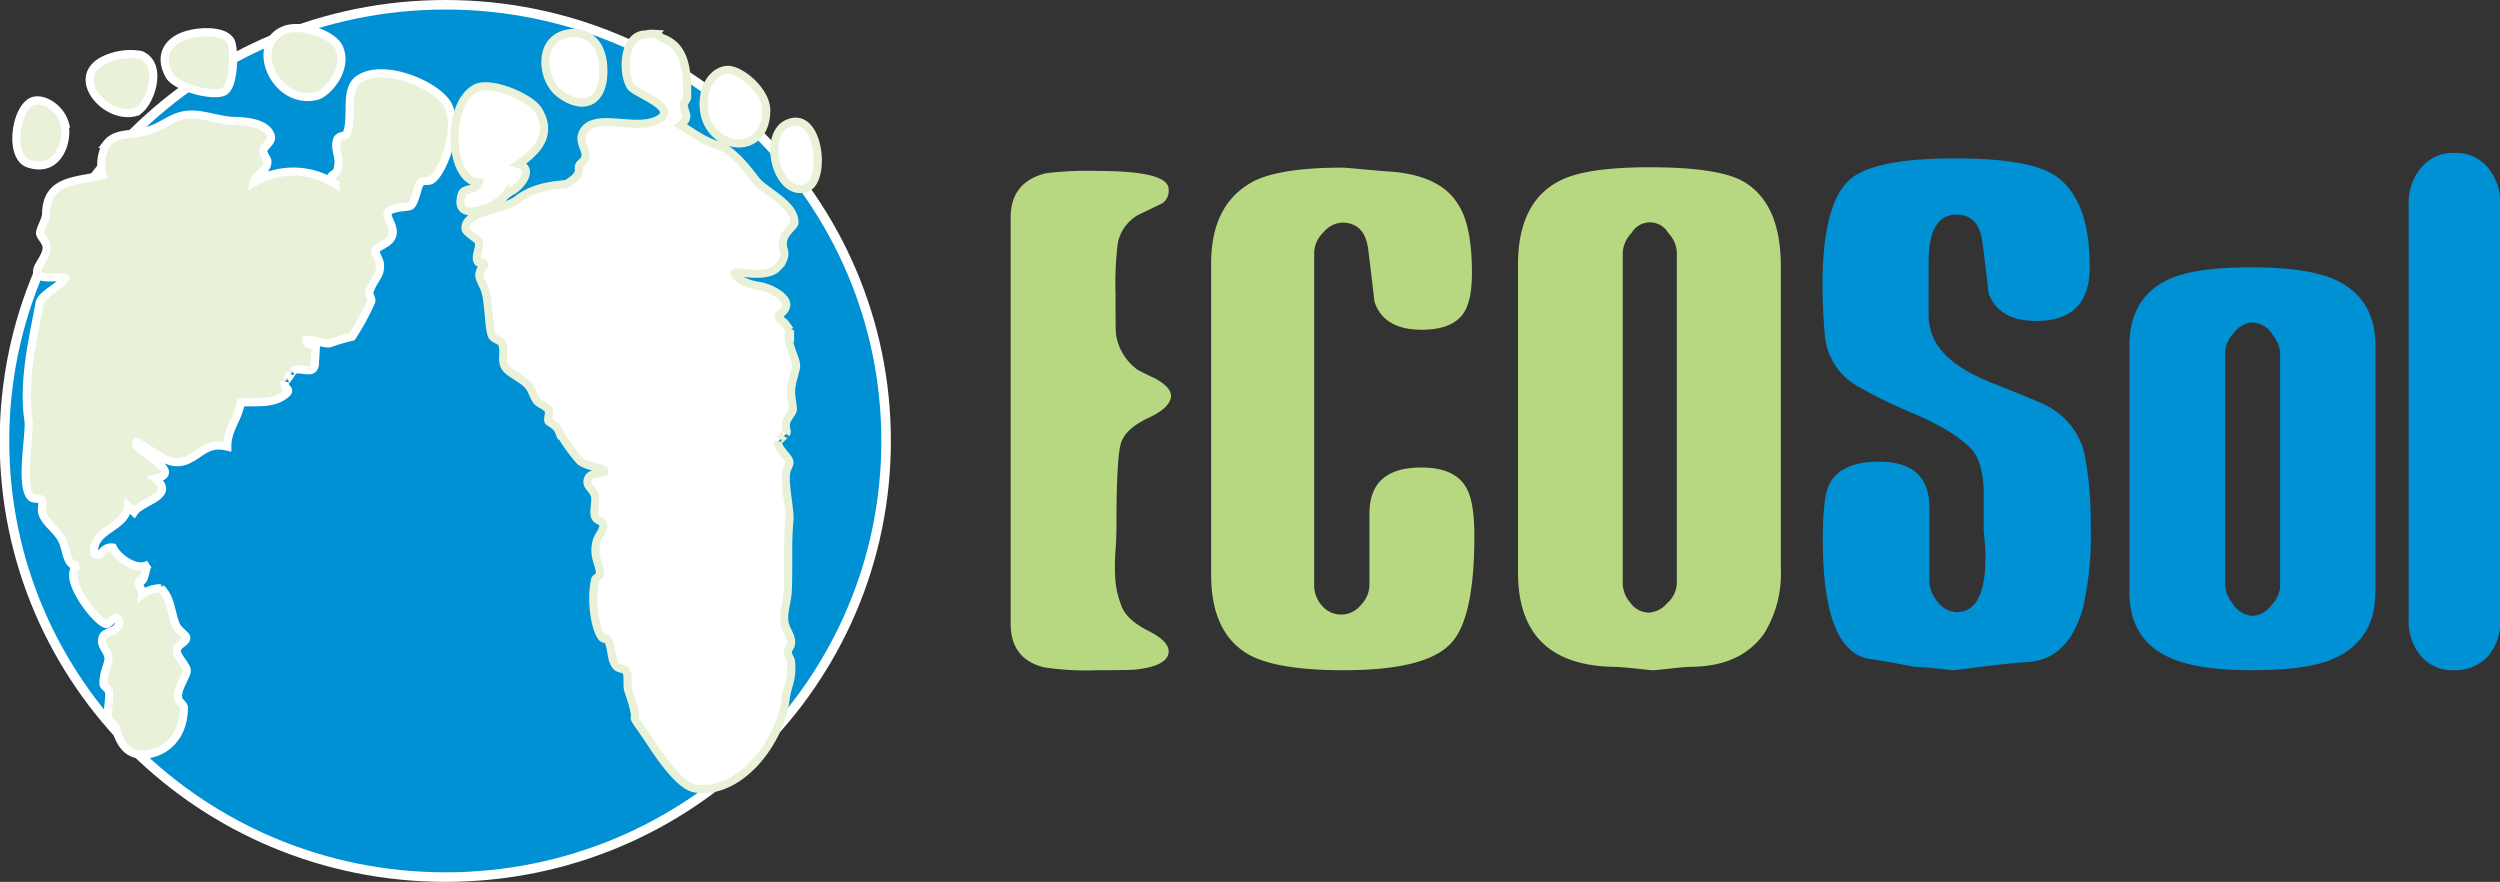
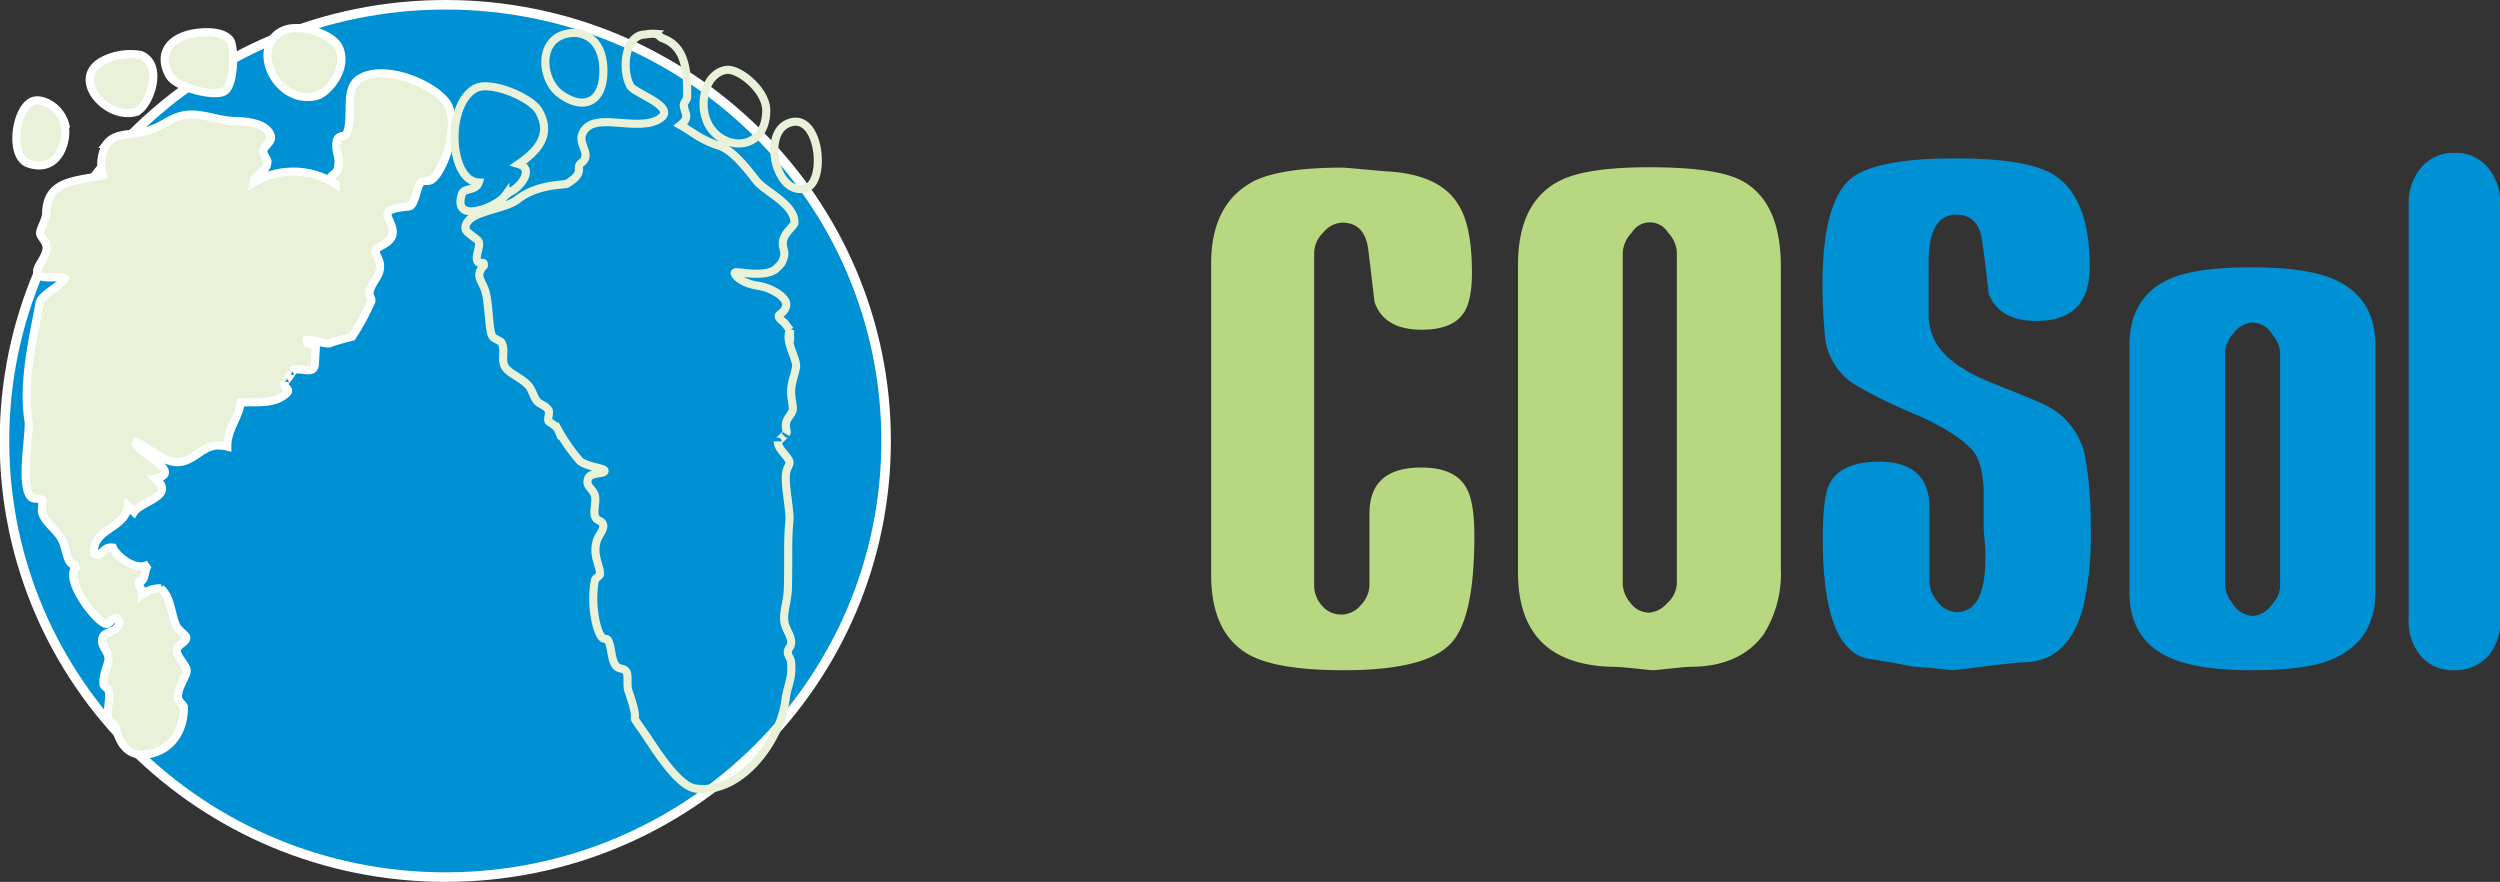
<svg xmlns="http://www.w3.org/2000/svg" id="圖層_1" data-name="圖層 1" viewBox="0 0 330.04 116.42">
  <rect x="0" y="0" width="330.04" height="116.42" fill="#333333" stroke="none" />
  <defs>
    <style>.cls-1,.cls-7{fill:#0090d4;}.cls-1,.cls-3{stroke:#fff;}.cls-1{stroke-width:1.26px;}.cls-2{fill:#e9f2d9;}.cls-3,.cls-5{fill:none;stroke-width:1.07px;}.cls-4{fill:#fff;}.cls-5{stroke:#e9f2d9;}.cls-6{fill:#b7d781;}</style>
  </defs>
  <title>ECO SOL logo 4c</title>
  <path class="cls-1" d="M139.39,70.13c0,31.8-26,57.58-58.17,57.58S23,101.93,23,70.13,49.09,12.55,81.22,12.55,139.39,38.34,139.39,70.13Z" transform="translate(-22.41 -11.92)" />
  <path class="cls-2" d="M64.22,24.58c1.29-.32,4.15-3.34,3-6.25C66.46,16.38,62,15,59.89,15.91,55.2,17.91,58.82,25.92,64.22,24.58ZM52,24c1.41-.77,1.39-5.91.81-6.74-.77-1.09-2.69-1.16-3.9-1.06-4.11.35-5.73,2.77-4.19,5.61C45.57,23.47,50.6,24.75,52,24Zm-21,4.34c-.61-2.28-3-3.57-4.29-3.06-2.28.93-3.16,7.39-.51,8.24C30.2,34.84,31.44,30.35,30.91,28.36ZM81.65,26c-1.1-2.63-8.37-5.88-11.8-3.67-2.11,1.37-.71,5.17-1.73,7.36-.07.16-1,.13-1.2.66-.47,1.49.59,2.26,0,4.09-.2.61-1.72.68-.18,1.81a10.2,10.2,0,0,0-10.85-.22c.18-1.14,1.78-1.33,1.83-2.78,0-.33-.64-1.07-.55-1.46.15-.67,1.19-1.1,1-1.91-.49-1.64-2.91-1.95-4.87-2-1.65,0-4-.89-5.7-.84-2.19.07-3,1.09-4.92,1.88-2.6,1.05-4.87.27-6.2,2a5.58,5.58,0,0,0-.51,4.15c-3.62.78-7.36.6-7.47,5,0,.91-.81,2-.8,2.65,0,.38.77,1.08.85,1.68.2,1.47-1.72,2.88-1.13,3.71s2.93.12,3.56.59c-.6,1-3.14,2.11-3.34,3.22-.67,3.79-2.3,10.2-1.47,15.51.26,1.67-1.23,8.79.4,10.17.28.25,1.22.08,1.38.34s-.07,1,0,1.53c.3,1.39,1.7,2.11,2.54,3.53s.59,3.84,2.28,3.55c-2.48,1.24,2.27,7.46,3.61,7.74.59.12,1.28-1.7,1.8-.22-.24,1.49-1.91,1-2.24,2.06s.74,1.66.8,2.72c0,.76-.76,2-.66,3.4,0,.25.66.61.71.93.18,1.09-.35,2.78-.05,3.84.05.16.84.45,1,1.15.54,2.16,1.79,3.67,4.09,3.34,2.85-.4,4.87-2.71,4.86-6.21,0-.3-.7-.81-.76-1.19-.2-1.3,1.2-3,1.13-3.71s-1.39-1.87-1.31-2.65,1.32-1,1.25-1.69c0-.26-1.11-1-1.36-1.61-.69-1.66-.63-3.63-2-4.87a4,4,0,0,0-2.48.81c.06-.94-.71-1.28-.34-1.75.83.24.64-1.83,1.28-2.26-1.65,1.09-4.23-.93-4.78-2.17-1.46-.21-1.41,1.43-2.48.81-.32-3.33,4.17-3.29,4.45-6.28l.82.79c1-1.5,5.58-2.12,2.82-4.43,4.11-.85-3.23-3.78-2.51-4.8,2.67,1.27,4.37,3.6,7,2.21,1.75-.91,2.52-2.21,5-1.63,0-2.36,1.47-3.68,1.78-5.83,2.4-.09,4.52.25,6.08-1.24.57-.56-.5-.63-.29-1.51-.06.3,1.37-1.64,1-1.4,1-.73,3,.83,3-1.13l.12-2.06c-.2-.57-1.25,0-1.22-.87,1-.16,2.13.49,3,.41a28.71,28.71,0,0,1,3-.88,32.63,32.63,0,0,0,2.53-4.64c.13-.34-.34-.91-.24-1.26.47-1.67,1.59-2.15,1.38-3.74,0-.37-.66-1.45-.6-1.71.15-.58,1.93-.88,2.25-2.06s-.94-2.45-.59-3c.45-.73,2.71-.66,3-.87.6-.46.87-2.5,1.26-3s1-.11,1.5-.43C80.83,34.72,83,29.19,81.65,26Zm-41.29.67c1.62-.48,3.88-6.1.65-7.49a8,8,0,0,0-4.63.57C31.29,22,36.42,27.87,40.36,26.7Z" transform="translate(-22.41 -11.92)" />
  <path class="cls-3" d="M64.22,24.58c1.29-.32,4.15-3.34,3-6.25C66.46,16.38,62,15,59.89,15.91,55.2,17.91,58.82,25.92,64.22,24.58ZM52,24c1.41-.77,1.39-5.91.81-6.74-.77-1.09-2.69-1.16-3.9-1.06-4.11.35-5.73,2.77-4.19,5.61C45.57,23.47,50.6,24.75,52,24Zm-21,4.34c-.61-2.28-3-3.57-4.29-3.06-2.28.93-3.16,7.39-.51,8.24C30.2,34.84,31.44,30.35,30.91,28.36ZM81.65,26c-1.1-2.63-8.37-5.88-11.8-3.67-2.11,1.37-.71,5.17-1.73,7.36-.07.16-1,.13-1.2.66-.47,1.49.59,2.26,0,4.09-.2.61-1.72.68-.18,1.81a10.2,10.2,0,0,0-10.85-.22c.18-1.14,1.78-1.33,1.83-2.78,0-.33-.64-1.07-.55-1.46.15-.67,1.19-1.1,1-1.91-.49-1.64-2.91-1.95-4.87-2-1.65,0-4-.89-5.7-.84-2.19.07-3,1.09-4.92,1.88-2.6,1.05-4.87.27-6.2,2a5.58,5.58,0,0,0-.51,4.15c-3.62.78-7.36.6-7.47,5,0,.91-.81,2-.8,2.65,0,.38.77,1.08.85,1.68.2,1.47-1.72,2.88-1.13,3.71s2.93.12,3.56.59c-.6,1-3.14,2.11-3.34,3.22-.67,3.79-2.3,10.2-1.47,15.51.26,1.67-1.23,8.79.4,10.17.28.25,1.22.08,1.38.34s-.07,1,0,1.53c.3,1.39,1.7,2.11,2.54,3.53s.59,3.84,2.28,3.55c-2.48,1.24,2.27,7.46,3.61,7.74.59.12,1.28-1.7,1.8-.22-.24,1.49-1.91,1-2.24,2.06s.74,1.66.8,2.72c0,.76-.76,2-.66,3.4,0,.25.66.61.71.93.18,1.09-.35,2.78-.05,3.84.05.16.84.45,1,1.15.54,2.16,1.79,3.67,4.09,3.34,2.85-.4,4.87-2.71,4.86-6.21,0-.3-.7-.81-.76-1.19-.2-1.3,1.2-3,1.13-3.71s-1.39-1.87-1.31-2.65,1.32-1,1.25-1.69c0-.26-1.11-1-1.36-1.61-.69-1.66-.63-3.63-2-4.87a4,4,0,0,0-2.48.81c.06-.94-.71-1.28-.34-1.75.83.24.64-1.83,1.28-2.26-1.65,1.09-4.23-.93-4.78-2.17-1.46-.21-1.41,1.43-2.48.81-.32-3.33,4.17-3.29,4.45-6.28l.82.79c1-1.5,5.58-2.12,2.82-4.43,4.11-.85-3.23-3.78-2.51-4.8,2.67,1.27,4.37,3.6,7,2.21,1.75-.91,2.52-2.21,5-1.63,0-2.36,1.47-3.68,1.78-5.83,2.4-.09,4.52.25,6.08-1.24.57-.56-.5-.63-.29-1.51-.06.3,1.37-1.64,1-1.4,1-.73,3,.83,3-1.13l.12-2.06c-.2-.57-1.25,0-1.22-.87,1-.16,2.13.49,3,.41a28.71,28.71,0,0,1,3-.88,32.63,32.63,0,0,0,2.53-4.64c.13-.34-.34-.91-.24-1.26.47-1.67,1.59-2.15,1.38-3.74,0-.37-.66-1.45-.6-1.71.15-.58,1.93-.88,2.25-2.06s-.94-2.45-.59-3c.45-.73,2.71-.66,3-.87.6-.46.87-2.5,1.26-3s1-.11,1.5-.43C80.83,34.72,83,29.19,81.65,26Zm-41.29.67c1.62-.48,3.88-6.1.65-7.49a8,8,0,0,0-4.63.57C31.29,22,36.42,27.87,40.36,26.7Z" transform="translate(-22.41 -11.92)" />
-   <path class="cls-4" d="M126.42,28.22c-3.48,1.51-1.46,9.77,2.41,8.53C131.56,35.87,130.62,26.39,126.42,28.22Zm-2.85-1.71c0-2.69-3.62-5.59-5.27-5.36-2.19.3-3.45,3.08-2.86,5.85C116.49,31.84,123.51,32.6,123.57,26.51ZM96.36,24.32c3.22,2.36,5.87,1,5.7-3.41-.13-3.51-2.23-4.78-4.16-4.63C93.32,16.62,93.72,22.38,96.36,24.32Zm-7.24,13.4.66-.49c1.18-.46,3.31-3,1.09-3.65,2.69-1.85,4.44-4,2.63-7.07-1-1.7-6.33-4-8.33-2.92-4,2.2-3.47,12.23.44,12.42-.38,1.14-1.91.7-2.2,1.47C82,41.63,88,39.31,89.12,37.72Zm37.59,17.8-.74-1c-1.68-1.28-.08-.86.22-2.2.26-1.1-1.93-2.42-3.72-2.68-2.07-.3-3.12-1.33-3.07-1.7s3.55.74,5.36-.44l.78-.79c.82-1.56.2-1.56.21-2.68,0-1.31,1.52-2.25,1.54-2.68.09-2.47-3.9-4.13-5.05-5.6-1.34-1.73-3.17-4.07-5-4.63-2.24-.69-3.64-1.93-5-2.68,1.38-1.12.49-1.53.44-2.68,0-.26.44-.75.44-1,.1-4.45-.64-6.85-3.29-7.81-.26-.08-.39-.45-.95-.56a4.62,4.62,0,0,0-1.24.08c-2.84,0-3.17,4.84-2,6.83.63,1,6.46,2.82,3.72,4.38-3,1.73-8.86-1.27-10.09,1.95-.4,1,.56,2.18.44,2.92-.16,1-1,.74-.88,1.71S97.52,36,97.24,36.18s-3.89,0-6.51,2.08c-1.78,1.43-7,1.5-6.87,3.85,0,.5,1.63,1.36,1.75,1.71.23.69-.42,1.78-.22,2.44.27.84,1-.09.89.73-1.25,1.38-.19,2,.21,3.41.48,1.63.44,5,.88,5.85.25.47,1.17.61,1.31,1,.46,1.14-.18,2.17.44,3.16.52.83,2.18,1.41,3.08,2.44.45.53.68,1.51,1.09,2s1.1.53,1.54,1.22c.21.33-.18,1.09,0,1.46.08.17,1,.49,1.31,1.22A22.58,22.58,0,0,0,99,72.81c1.19.84,3.33.87,3.22,1.3s-1.76.13-2.13.91c-.52,1.1.67,1.38.88,2.43.14.82-.26,2,0,2.67s1,.42,1.09,1.23c0,.64-.68,1.3-.87,2-.58,2,.47,3.19.43,4.38,0,.19-.62.55-.65.73-.55,2.4-.1,6.26.87,7.56.3.4.69.08.88.49.5,1.08.33,2.63,1.1,3.41.35.36,1.05.18,1.31.73s0,1.73.23,2.44c2,5.72-.47,1.86,2.22,5.76,1.29,1.88,4.28,6.83,6.65,7.17,5.92.85,11.19-6.24,11.88-11.72.25-2,.93-2.64.74-4.87,0-.61-.48-.9-.43-1.46s.52-.65.43-1.46-.76-1.62-.88-2.44c-.2-1.44.38-2.6.45-4.38.12-3.7-.07-6.43.21-9,.14-1.28-.68-4.7-.44-6.34.09-.66.52-1.1.44-1.47-.14-.7-1.59-1.71-1.54-2.68,0,.08,1.21-1.17,1.1-1,.24-.46-.16-.56,0-1.47.12-.65.81-1.2.88-1.7s-.25-1.6-.22-2.45c0-1.25.69-2.8.66-3.4C127.46,59,126,56.86,126.71,55.52Z" transform="translate(-22.41 -11.92)" />
  <path class="cls-5" d="M126.42,28.22c-3.48,1.51-1.46,9.77,2.41,8.53C131.56,35.87,130.62,26.39,126.42,28.22Zm-2.85-1.71c0-2.69-3.62-5.59-5.27-5.36-2.19.3-3.45,3.08-2.86,5.85C116.49,31.84,123.51,32.6,123.57,26.51ZM96.36,24.32c3.22,2.36,5.87,1,5.7-3.41-.13-3.51-2.23-4.78-4.16-4.63C93.32,16.62,93.72,22.38,96.36,24.32Zm-7.24,13.4.66-.49c1.18-.46,3.31-3,1.09-3.65,2.69-1.85,4.44-4,2.63-7.07-1-1.7-6.33-4-8.33-2.92-4,2.2-3.47,12.23.44,12.42-.38,1.14-1.91.7-2.2,1.47C82,41.63,88,39.31,89.12,37.72Zm37.59,17.8-.74-1c-1.68-1.28-.08-.86.22-2.2.26-1.1-1.93-2.42-3.72-2.68-2.07-.3-3.12-1.33-3.07-1.7s3.55.74,5.36-.44l.78-.79c.82-1.56.2-1.56.21-2.68,0-1.31,1.52-2.25,1.54-2.68.09-2.47-3.9-4.13-5.05-5.6-1.34-1.73-3.17-4.07-5-4.63-2.24-.69-3.64-1.93-5-2.68,1.38-1.12.49-1.53.44-2.68,0-.26.44-.75.44-1,.1-4.45-.64-6.85-3.29-7.81-.26-.08-.39-.45-.95-.56a4.62,4.62,0,0,0-1.24.08c-2.84,0-3.17,4.84-2,6.83.63,1,6.46,2.82,3.72,4.38-3,1.73-8.86-1.27-10.09,1.95-.4,1,.56,2.18.44,2.92-.16,1-1,.74-.88,1.71S97.52,36,97.24,36.18s-3.89,0-6.51,2.08c-1.78,1.43-7,1.5-6.87,3.85,0,.5,1.63,1.36,1.75,1.71.23.69-.42,1.78-.22,2.44.27.84,1-.09.89.73-1.25,1.38-.19,2,.21,3.41.48,1.63.44,5,.88,5.85.25.47,1.17.61,1.31,1,.46,1.14-.18,2.17.44,3.16.52.83,2.18,1.41,3.08,2.44.45.53.68,1.51,1.09,2s1.1.53,1.54,1.22c.21.33-.18,1.09,0,1.46.08.17,1,.49,1.31,1.22A22.58,22.58,0,0,0,99,72.81c1.19.84,3.33.87,3.22,1.3s-1.76.13-2.13.91c-.52,1.1.67,1.38.88,2.43.14.82-.26,2,0,2.67s1,.42,1.09,1.23c0,.64-.68,1.3-.87,2-.58,2,.47,3.19.43,4.38,0,.19-.62.55-.65.73-.55,2.4-.1,6.26.87,7.56.3.4.69.08.88.49.5,1.08.33,2.63,1.1,3.41.35.36,1.05.18,1.31.73s0,1.73.23,2.44c2,5.72-.47,1.86,2.22,5.76,1.29,1.88,4.28,6.83,6.65,7.17,5.92.85,11.19-6.24,11.88-11.72.25-2,.93-2.64.74-4.87,0-.61-.48-.9-.43-1.46s.52-.65.43-1.46-.76-1.62-.88-2.44c-.2-1.44.38-2.6.45-4.38.12-3.7-.07-6.43.21-9,.14-1.28-.68-4.7-.44-6.34.09-.66.52-1.1.44-1.47-.14-.7-1.59-1.71-1.54-2.68,0,.08,1.21-1.17,1.1-1,.24-.46-.16-.56,0-1.47.12-.65.81-1.2.88-1.7s-.25-1.6-.22-2.45c0-1.25.69-2.8.66-3.4C127.46,59,126,56.86,126.71,55.52Z" transform="translate(-22.41 -11.92)" />
-   <path class="cls-6" d="M177,64.16c0,1-1,2-2.9,2.89-2.14,1-3.4,2.16-3.75,3.52s-.55,4.87-.55,10.53c0,.64,0,1.92-.15,3.83a29.09,29.09,0,0,0,0,3.52,12.13,12.13,0,0,0,.77,3.36q.67,1.95,3.68,3.44c1.73.88,2.59,1.77,2.59,2.65q0,1.95-4.44,2.42c-.48.05-2.12.08-4.93.08a37.19,37.19,0,0,1-7.12-.39q-4.37-1.1-4.37-5.78V40.65q0-4.68,4.61-5.85a43.61,43.61,0,0,1,6.88-.31c6.25,0,9.37.8,9.37,2.42a2,2,0,0,1-.86,1.87c-1,.47-2.08,1-3.12,1.49A5.59,5.59,0,0,0,170,43.86a42.22,42.22,0,0,0-.32,6.79c0,3.34,0,5.18.08,5.55a7.09,7.09,0,0,0,2.82,4.53c.78.42,1.56.8,2.35,1.16C176.34,62.68,177,63.43,177,64.16Z" transform="translate(-22.41 -11.92)" />
  <path class="cls-6" d="M217.05,82.68q0,10.86-3.06,14.13-3.27,3.6-14.21,3.59-8.66,0-12.4-2-5.08-2.81-5.08-10.61V46.69q0-8,5.78-10.93c2.45-1.15,6.3-1.71,11.56-1.71.2,0,1,.06,2.46.2l3.15.28c4.75.22,7.95,1.64,9.61,4.3,1.26,1.86,1.87,4.92,1.87,9.12,0,2.5-.38,4.29-1.16,5.39-1,1.4-2.81,2.11-5.47,2.11-3.32,0-5.4-1.23-6.23-3.67-.27-2.25-.53-4.54-.83-6.91s-1.43-3.56-3.47-3.56a3.43,3.43,0,0,0-2.45,1.29,3.87,3.87,0,0,0-1.22,2.62v44a4,4,0,0,0,1,2.62,3.27,3.27,0,0,0,2.64,1.21,3.32,3.32,0,0,0,2.52-1.25,3.87,3.87,0,0,0,1.14-2.65V79.71q0-6.08,6.86-6.07,4.47,0,5.95,2.72C216.7,77.56,217.05,79.67,217.05,82.68Z" transform="translate(-22.41 -11.92)" />
  <path class="cls-6" d="M257.51,87a15,15,0,0,1-2.26,8.64q-3.08,4.24-9.52,4.31c-.53,0-1.48.08-2.82.23s-2.11.22-2.3.22-.85-.07-2.24-.22-2.45-.23-3.18-.23q-12.39-.36-12.38-12.51V46.88q0-8.34,5.58-11.13Q231.83,34,240.17,34c5.85,0,9.91.58,12.15,1.75,3.47,1.86,5.19,5.64,5.19,11.36Zm-13.73,1.92V45.19a4.06,4.06,0,0,0-1.14-2.53,2.8,2.8,0,0,0-4.83,0,4.12,4.12,0,0,0-1.17,2.56V89.14a4.1,4.1,0,0,0,1,2.35,3.06,3.06,0,0,0,2.5,1.31,3.52,3.52,0,0,0,2.35-1.24A3.69,3.69,0,0,0,243.78,88.92Z" transform="translate(-22.41 -11.92)" />
  <path class="cls-7" d="M298.42,81.47a42.19,42.19,0,0,1-1.05,10.8c-1.34,4.68-3.9,7-7.67,7.08-1,.05-2.85.24-5.41.56s-3.88.49-4,.49-.94-.08-2.24-.23c-1.53-.15-2.52-.22-3-.22-1.2-.25-3-.6-5.52-1q-6.48-.66-6.48-15.79c0-3.68.27-6.1.82-7.23.94-2,3.14-3.06,6.62-3.06q6.63,0,6.64,6.11v9.79a4.21,4.21,0,0,0,1.1,2.61,3.25,3.25,0,0,0,2.46,1.35c2.55,0,3.82-2.37,3.82-7.09,0-.69,0-1.49-.1-2.38s-.12-1.37-.12-1.42V76.42c-.14-2.38-.64-4.07-1.48-5.06-1.39-1.54-3.82-3.09-7.27-4.63a66.76,66.76,0,0,1-8-3.88,8.55,8.55,0,0,1-4.2-6.41q-.33-3.78-.33-6.92,0-10.74,3.65-13.94,3.28-2.76,13.86-2.75,9.54,0,13,2.15,4.77,3,4.77,12.15,0,7.15-7,7.16c-3.35,0-5.46-1.22-6.36-3.66q-.37-3.36-.81-6.71-.45-3.66-3.42-3.66c-2.46,0-3.68,2.09-3.68,6.26V53.6a7.22,7.22,0,0,0,1.47,4.32c1.3,1.69,3.52,3.18,6.69,4.47,4.51,1.79,7.06,2.85,7.65,3.21a9.61,9.61,0,0,1,4.76,6.18A48.29,48.29,0,0,1,298.42,81.47Z" transform="translate(-22.41 -11.92)" />
  <path class="cls-7" d="M336,90.09q0,6.48-5.77,8.89c-2.4,1-5.91,1.42-10.55,1.42s-8.22-.52-10.61-1.57q-5.55-2.33-5.55-8.81V57.6q0-6.41,5.22-8.82,3.53-1.58,10.94-1.57c4.79,0,8.42.52,10.85,1.57Q336,51.2,336,57.52Zm-12.58-.77v-31a4.18,4.18,0,0,0-.94-2.11,3.18,3.18,0,0,0-2.74-1.71,3.28,3.28,0,0,0-2.42,1.37,4,4,0,0,0-1.16,2.53V89.23a4.12,4.12,0,0,0,.93,2.27,3.42,3.42,0,0,0,2.65,1.73,3.31,3.31,0,0,0,2.58-1.49A3.75,3.75,0,0,0,323.43,89.32Z" transform="translate(-22.41 -11.92)" />
  <path class="cls-7" d="M352.46,93.76a6.74,6.74,0,0,1-1.72,4.92,5.8,5.8,0,0,1-4.29,1.72A5.52,5.52,0,0,1,342,98.52a7.11,7.11,0,0,1-1.61-4.84V38.79A7.06,7.06,0,0,1,342,34.11a5.43,5.43,0,0,1,4.46-2,5.36,5.36,0,0,1,4.44,2,7.12,7.12,0,0,1,1.57,4.6Z" transform="translate(-22.41 -11.92)" />
</svg>